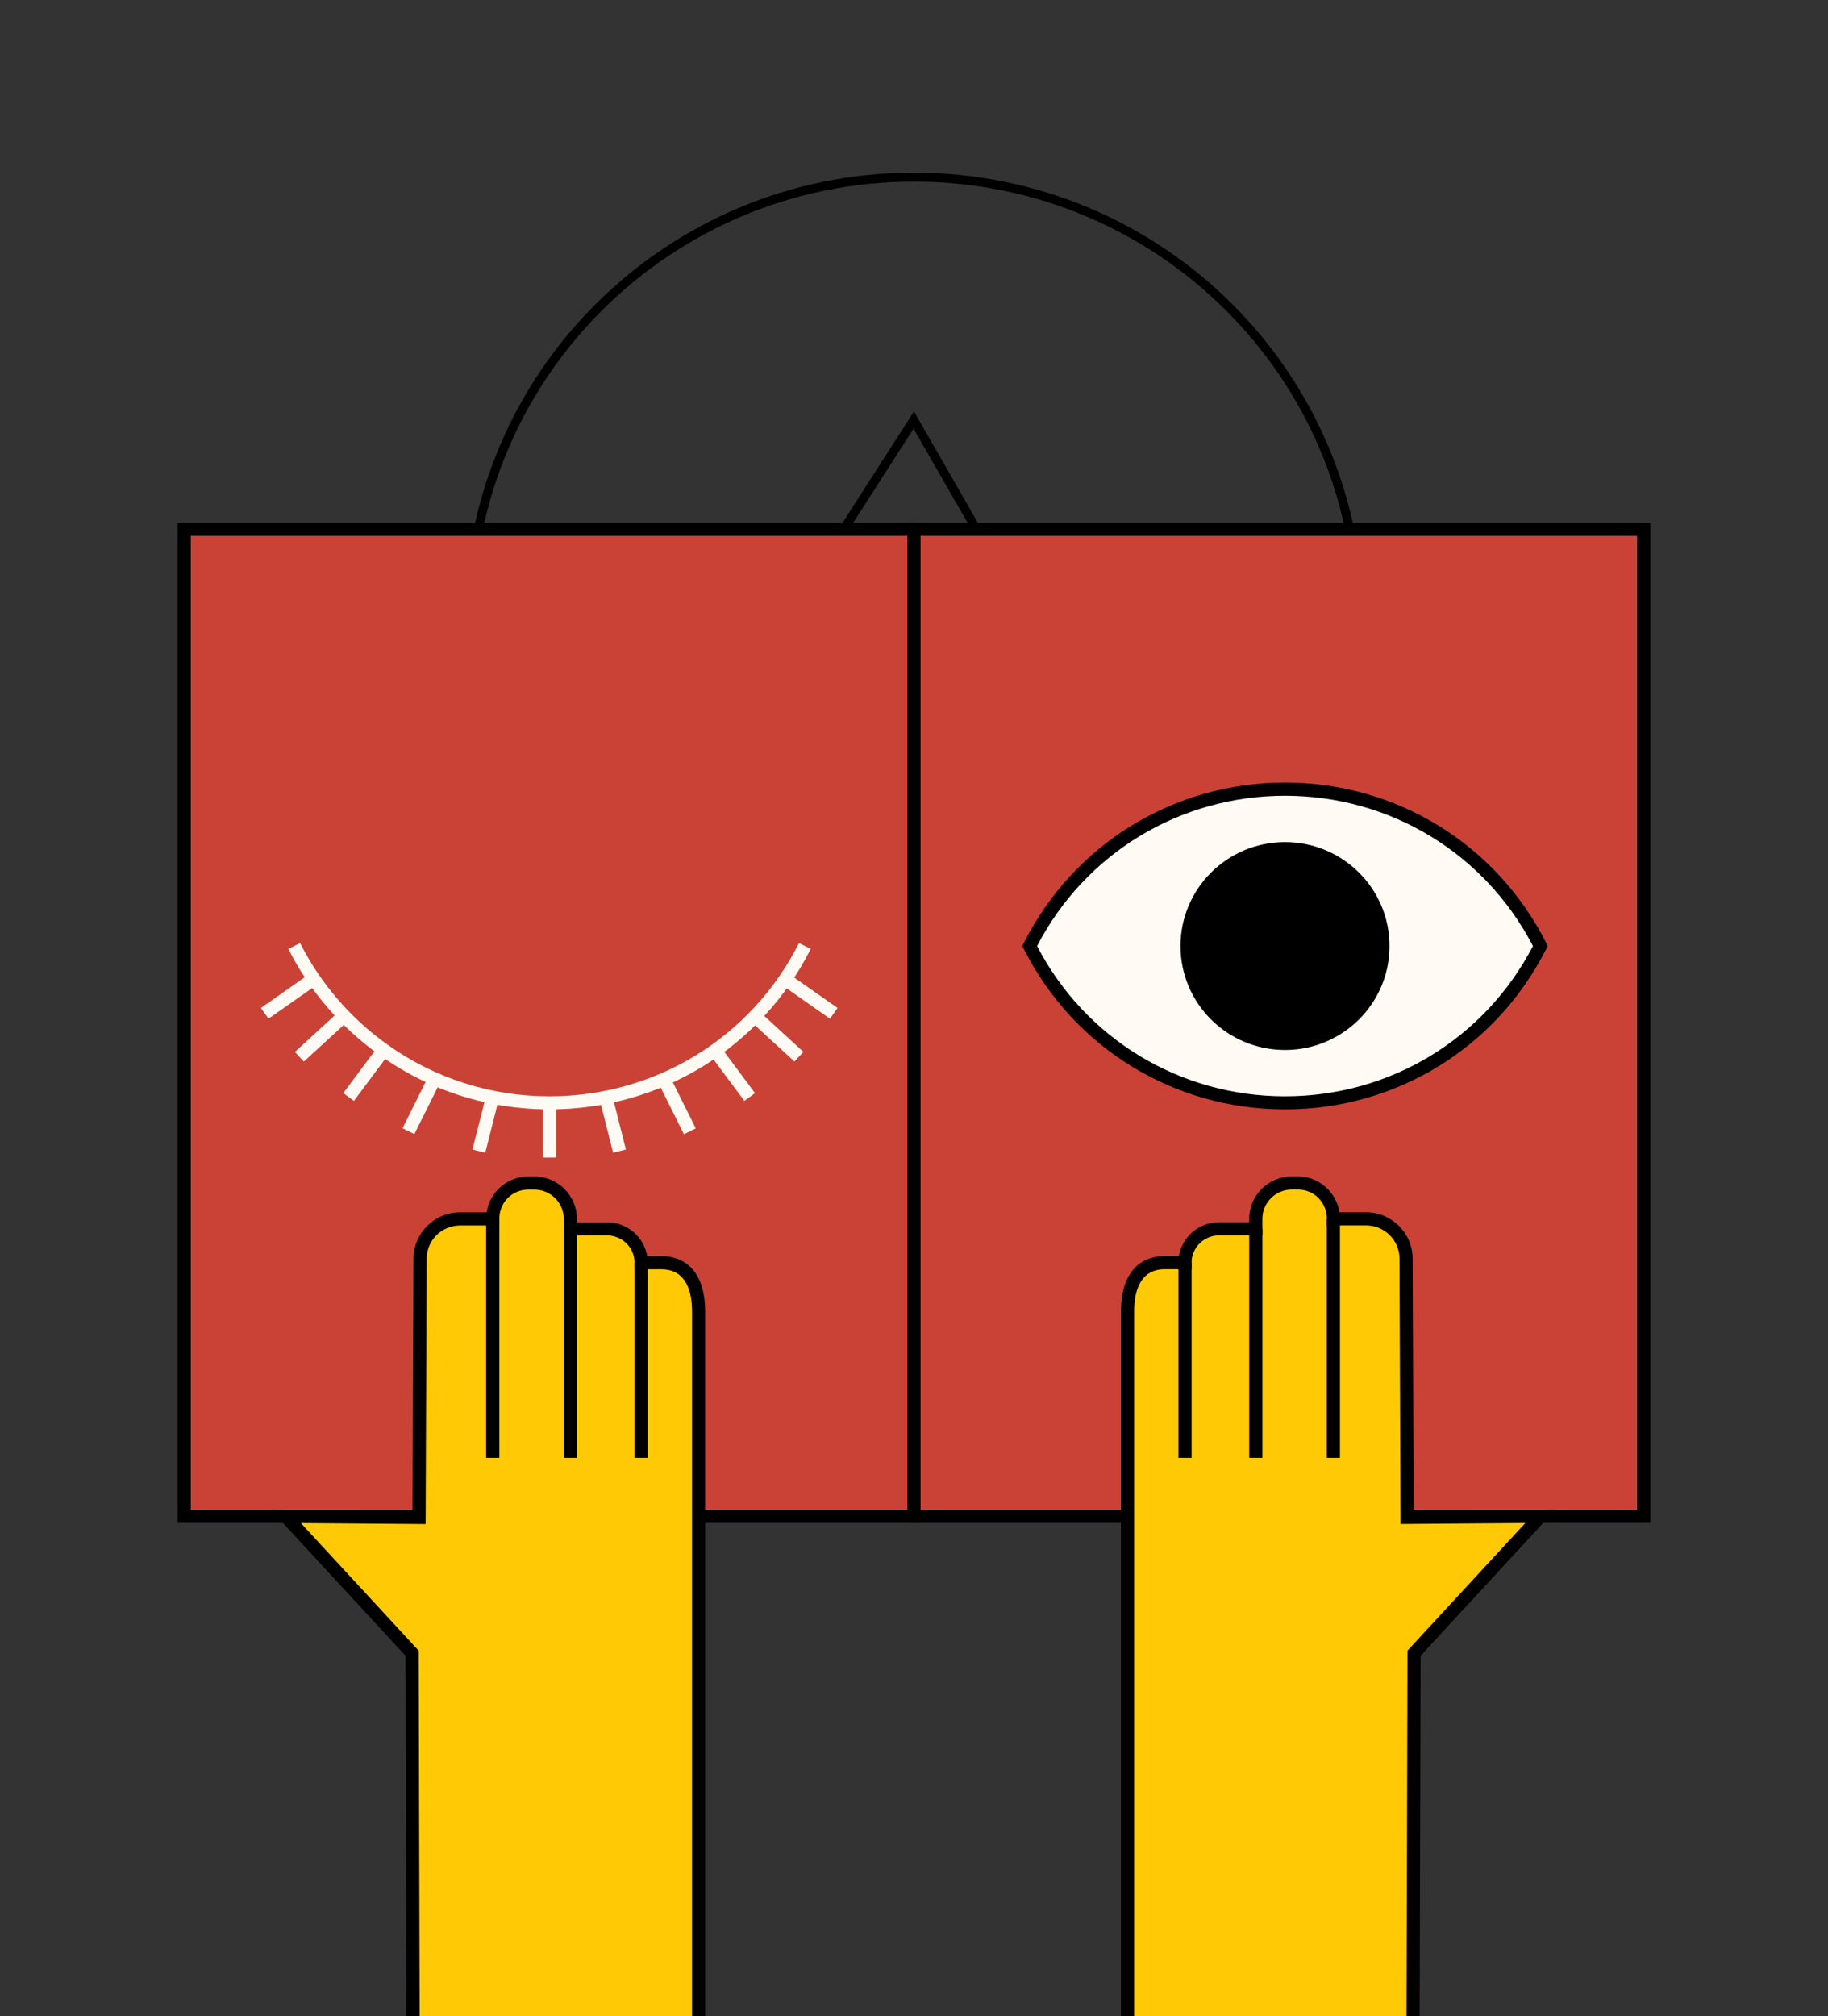
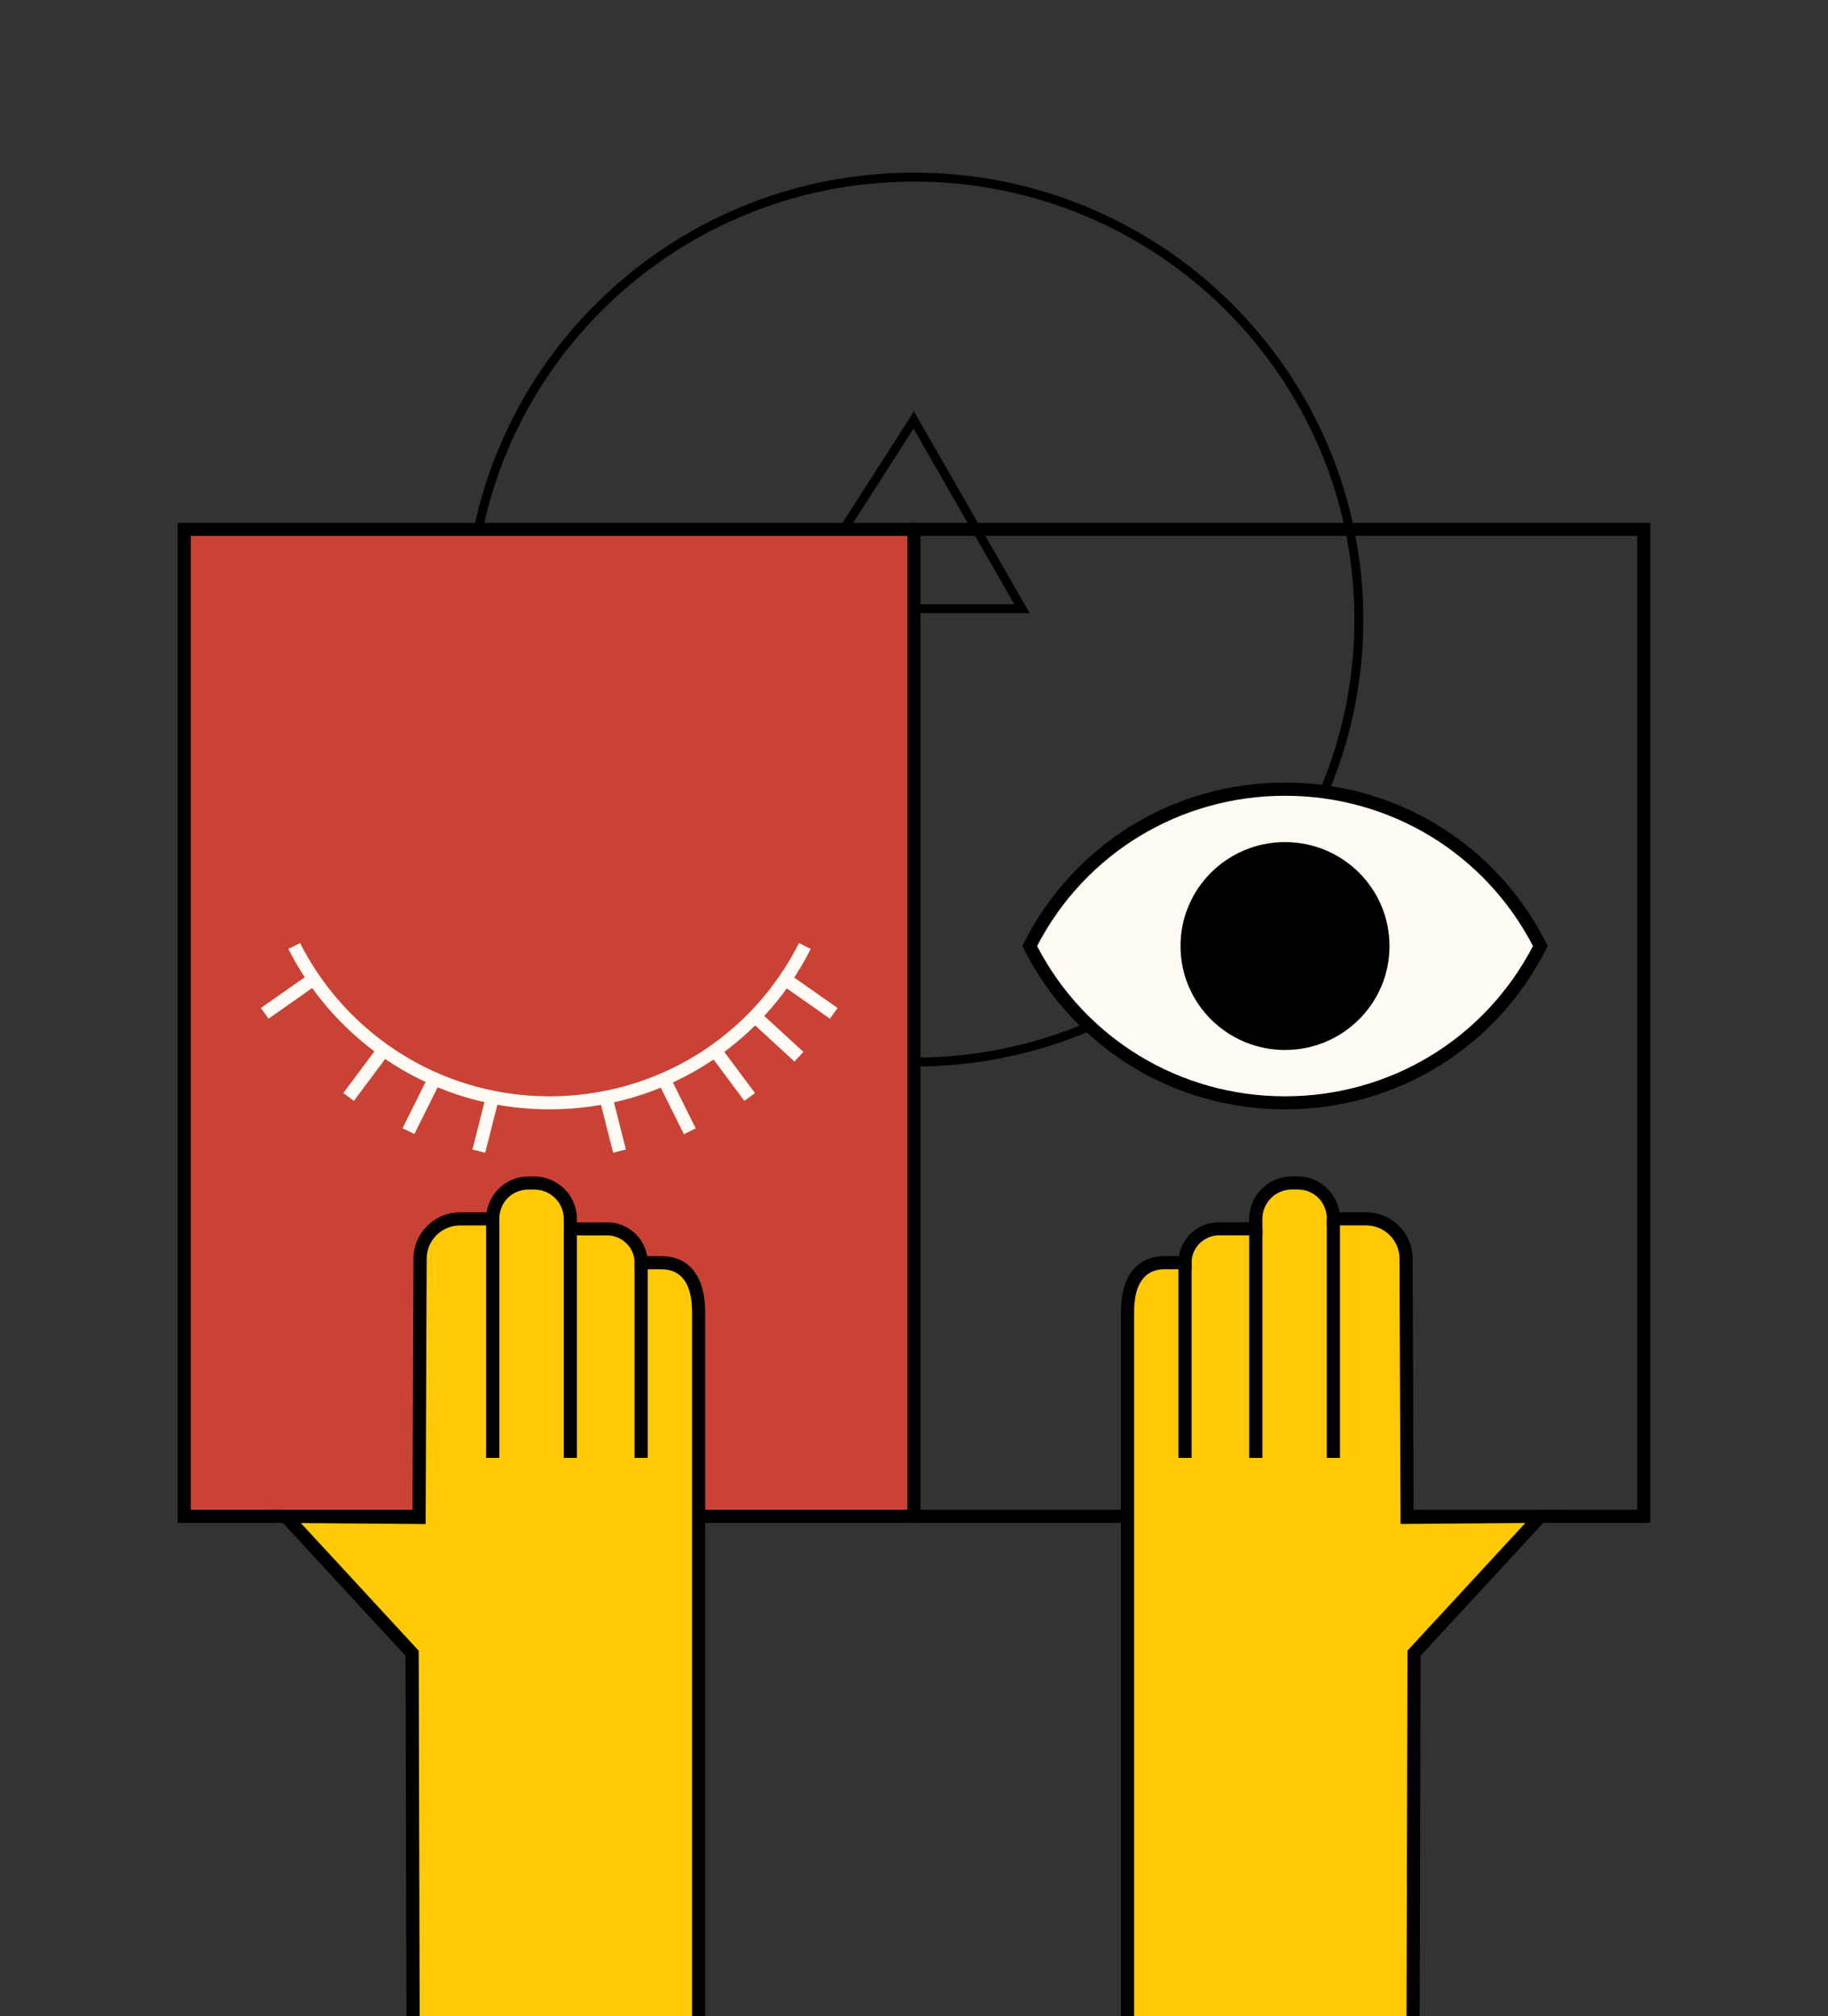
<svg xmlns="http://www.w3.org/2000/svg" width="205" height="226" viewBox="0 0 205 226" fill="none">
  <rect x="0" y="0" width="205" height="226" fill="#333333" stroke="none" />
  <g clip-path="url(#clip0_4029_2833)">
    <mask id="mask0_4029_2833" style="mask-type:luminance" maskUnits="userSpaceOnUse" x="0" y="0" width="205" height="256">
      <path d="M205 0H0V255.613H205V0Z" fill="white" />
    </mask>
    <g mask="url(#mask0_4029_2833)">
      <path d="M102.495 19.855C130.053 19.855 152.389 42.066 152.389 69.459C152.389 96.852 130.053 119.063 102.495 119.063C74.937 119.063 52.602 96.852 52.602 69.459C52.602 42.066 74.937 19.855 102.495 19.855Z" stroke="black" />
      <path d="M114.611 68.238H88.903L102.473 47.086L114.611 68.238Z" stroke="black" />
      <path d="M102.503 59.344H20.664V169.984H102.503V59.344Z" fill="#C94235" />
      <path d="M103.237 170.713H19.926V58.608H103.237V170.72V170.713ZM21.398 169.249H101.757V60.072H21.398V169.249Z" fill="black" />
-       <path d="M184.339 59.344H102.5V169.985H184.339V59.344Z" fill="#C94235" />
+       <path d="M184.339 59.344V169.985H184.339V59.344Z" fill="#C94235" />
      <path d="M185.077 170.713H101.766V58.608H185.077V170.72V170.713ZM103.238 169.249H183.597V60.072H103.238V169.249Z" fill="black" />
      <path d="M144.106 88.468C131.58 88.468 120.733 95.626 115.473 106.05C120.733 116.474 131.58 123.632 144.106 123.632C156.632 123.632 167.479 116.474 172.74 106.05C167.479 95.626 156.632 88.468 144.106 88.468Z" fill="#FFFAF3" />
      <path d="M144.107 124.36C131.64 124.36 120.416 117.467 114.815 106.373L114.652 106.042L114.815 105.711C120.416 94.618 131.64 87.725 144.107 87.725C156.574 87.725 167.798 94.618 173.399 105.711L173.562 106.042L173.399 106.373C167.798 117.467 156.574 124.36 144.107 124.36ZM116.302 106.05C121.703 116.452 132.328 122.896 144.107 122.896C155.886 122.896 166.511 116.452 171.912 106.05C166.511 95.648 155.886 89.204 144.107 89.204C132.328 89.204 121.703 95.648 116.302 106.05Z" fill="black" />
      <path d="M144.107 117.702C150.579 117.702 155.826 112.485 155.826 106.05C155.826 99.614 150.579 94.397 144.107 94.397C137.634 94.397 132.387 99.614 132.387 106.05C132.387 112.485 137.634 117.702 144.107 117.702Z" fill="black" />
-       <path d="M90.259 106.05C84.999 116.474 74.152 123.632 61.626 123.632C54.686 123.632 48.271 121.439 43.025 117.71C38.8 114.708 35.338 110.706 32.992 106.05" fill="#C94235" />
      <path d="M61.628 124.36C54.755 124.36 48.169 122.263 42.598 118.298C38.27 115.216 34.718 111.096 32.336 106.373L33.653 105.719C35.932 110.228 39.321 114.164 43.456 117.106C48.776 120.895 55.065 122.896 61.628 122.896C73.533 122.896 84.254 116.312 89.603 105.719L90.92 106.373C85.319 117.467 74.095 124.36 61.628 124.36Z" fill="#FFFAF3" />
      <path d="M34.766 109.132L29.258 112.994L30.111 114.196L35.619 110.334L34.766 109.132Z" fill="#FFFAF3" />
-       <path d="M38.074 113.332L33.07 117.92L34.074 119.002L39.077 114.413L38.074 113.332Z" fill="#FFFAF3" />
      <path d="M42.426 117.269L38.5 122.534L39.689 123.41L43.615 118.145L42.426 117.269Z" fill="#FFFAF3" />
      <path d="M47.944 120.851L45.145 126.475L46.471 127.128L49.27 121.504L47.944 120.851Z" fill="#FFFAF3" />
      <path d="M54.483 122.934L52.984 128.862L54.419 129.221L55.918 123.292L54.483 122.934Z" fill="#FFFAF3" />
      <path d="M88.419 109.134L87.566 110.336L93.076 114.197L93.929 112.994L88.419 109.134Z" fill="#FFFAF3" />
      <path d="M85.093 113.325L84.09 114.407L89.093 118.996L90.097 117.914L85.093 113.325Z" fill="#FFFAF3" />
      <path d="M80.743 117.269L79.555 118.146L83.481 123.411L84.67 122.534L80.743 117.269Z" fill="#FFFAF3" />
      <path d="M75.225 120.868L73.898 121.52L76.697 127.144L78.023 126.492L75.225 120.868Z" fill="#FFFAF3" />
      <path d="M68.693 122.931L67.258 123.29L68.757 129.219L70.192 128.86L68.693 122.931Z" fill="#FFFAF3" />
-       <path d="M62.37 123.624H60.891V129.759H62.37V123.624Z" fill="#FFFAF3" />
      <path d="M157.787 170.102L157.668 141.096C157.668 138.631 155.656 136.63 153.177 136.63H149.522C149.522 134.409 147.761 132.614 145.534 132.614H144.868C142.634 132.614 140.829 134.416 140.829 136.63V137.749H136.708C134.599 137.749 132.89 139.448 132.89 141.544H130.626C127.577 141.544 126.445 144.001 126.445 147.032V270.017H158.349L158.571 185.322L172.74 169.984L157.794 170.102H157.787Z" fill="#FFCA05" />
      <path d="M159.083 270.752H125.707V147.032C125.707 143.082 127.498 140.809 130.62 140.809H132.211C132.566 138.661 134.445 137.013 136.709 137.013H140.09V136.63C140.09 134.011 142.236 131.878 144.87 131.878H145.536C147.896 131.878 149.857 133.621 150.212 135.895H153.186C156.072 135.895 158.417 138.227 158.417 141.096L158.528 169.359L174.436 169.234L159.313 185.609L159.083 270.752ZM127.187 269.288H157.618L157.84 185.035L171.055 170.727L157.063 170.837L156.945 141.096C156.945 139.036 155.265 137.366 153.194 137.366H148.799V136.63C148.799 134.791 147.371 133.342 145.543 133.342H144.877C143.057 133.342 141.57 134.813 141.57 136.63V138.484H136.709C135.007 138.484 133.631 139.86 133.631 141.544V142.28H130.627C127.786 142.28 127.187 144.862 127.187 147.032V269.281V269.288Z" fill="black" />
      <path d="M150.269 136.63H148.789V163.43H150.269V136.63Z" fill="black" />
      <path d="M141.57 137.749H140.09V163.43H141.57V137.749Z" fill="black" />
      <path d="M133.632 141.544H132.152V163.429H133.632V141.544Z" fill="black" />
      <path d="M46.992 170.102L47.111 141.096C47.111 138.631 49.123 136.63 51.602 136.63H55.257C55.257 134.409 57.018 132.614 59.245 132.614H59.91C62.145 132.614 63.95 134.416 63.95 136.63V137.749H68.072C70.18 137.749 71.889 139.448 71.889 141.544H74.153C77.202 141.544 78.334 144.001 78.334 147.032V270.017H46.43L46.208 185.322L32.039 169.984L46.985 170.102H46.992Z" fill="#FFCA05" />
      <path d="M79.08 270.752H45.704L45.475 185.609L30.352 169.234L46.259 169.359L46.37 141.095C46.37 138.234 48.715 135.902 51.601 135.902H54.575C54.931 133.629 56.891 131.885 59.252 131.885H59.917C62.551 131.885 64.697 134.019 64.697 136.637V137.02H68.078C70.342 137.02 72.222 138.668 72.577 140.816H74.168C77.29 140.816 79.08 143.082 79.08 147.039V270.759V270.752ZM47.176 269.288H77.608V147.039C77.608 144.869 77.009 142.287 74.168 142.287H71.164V141.552C71.164 139.86 69.78 138.491 68.086 138.491H63.225V136.637C63.225 134.828 61.745 133.349 59.917 133.349H59.252C57.424 133.349 55.996 134.791 55.996 136.637V137.373H51.601C49.529 137.373 47.85 139.043 47.85 141.103L47.731 170.845L33.74 170.734L46.955 185.043V185.33L47.176 269.296V269.288Z" fill="black" />
      <path d="M55.995 136.63H54.516V163.43H55.995V136.63Z" fill="black" />
      <path d="M64.698 137.748H63.219V163.429H64.698V137.748Z" fill="black" />
      <path d="M72.636 141.544H71.156V163.429H72.636V141.544Z" fill="black" />
    </g>
  </g>
  <defs>
    <clipPath id="clip0_4029_2833">
      <rect width="205" height="226" fill="white" />
    </clipPath>
  </defs>
</svg>